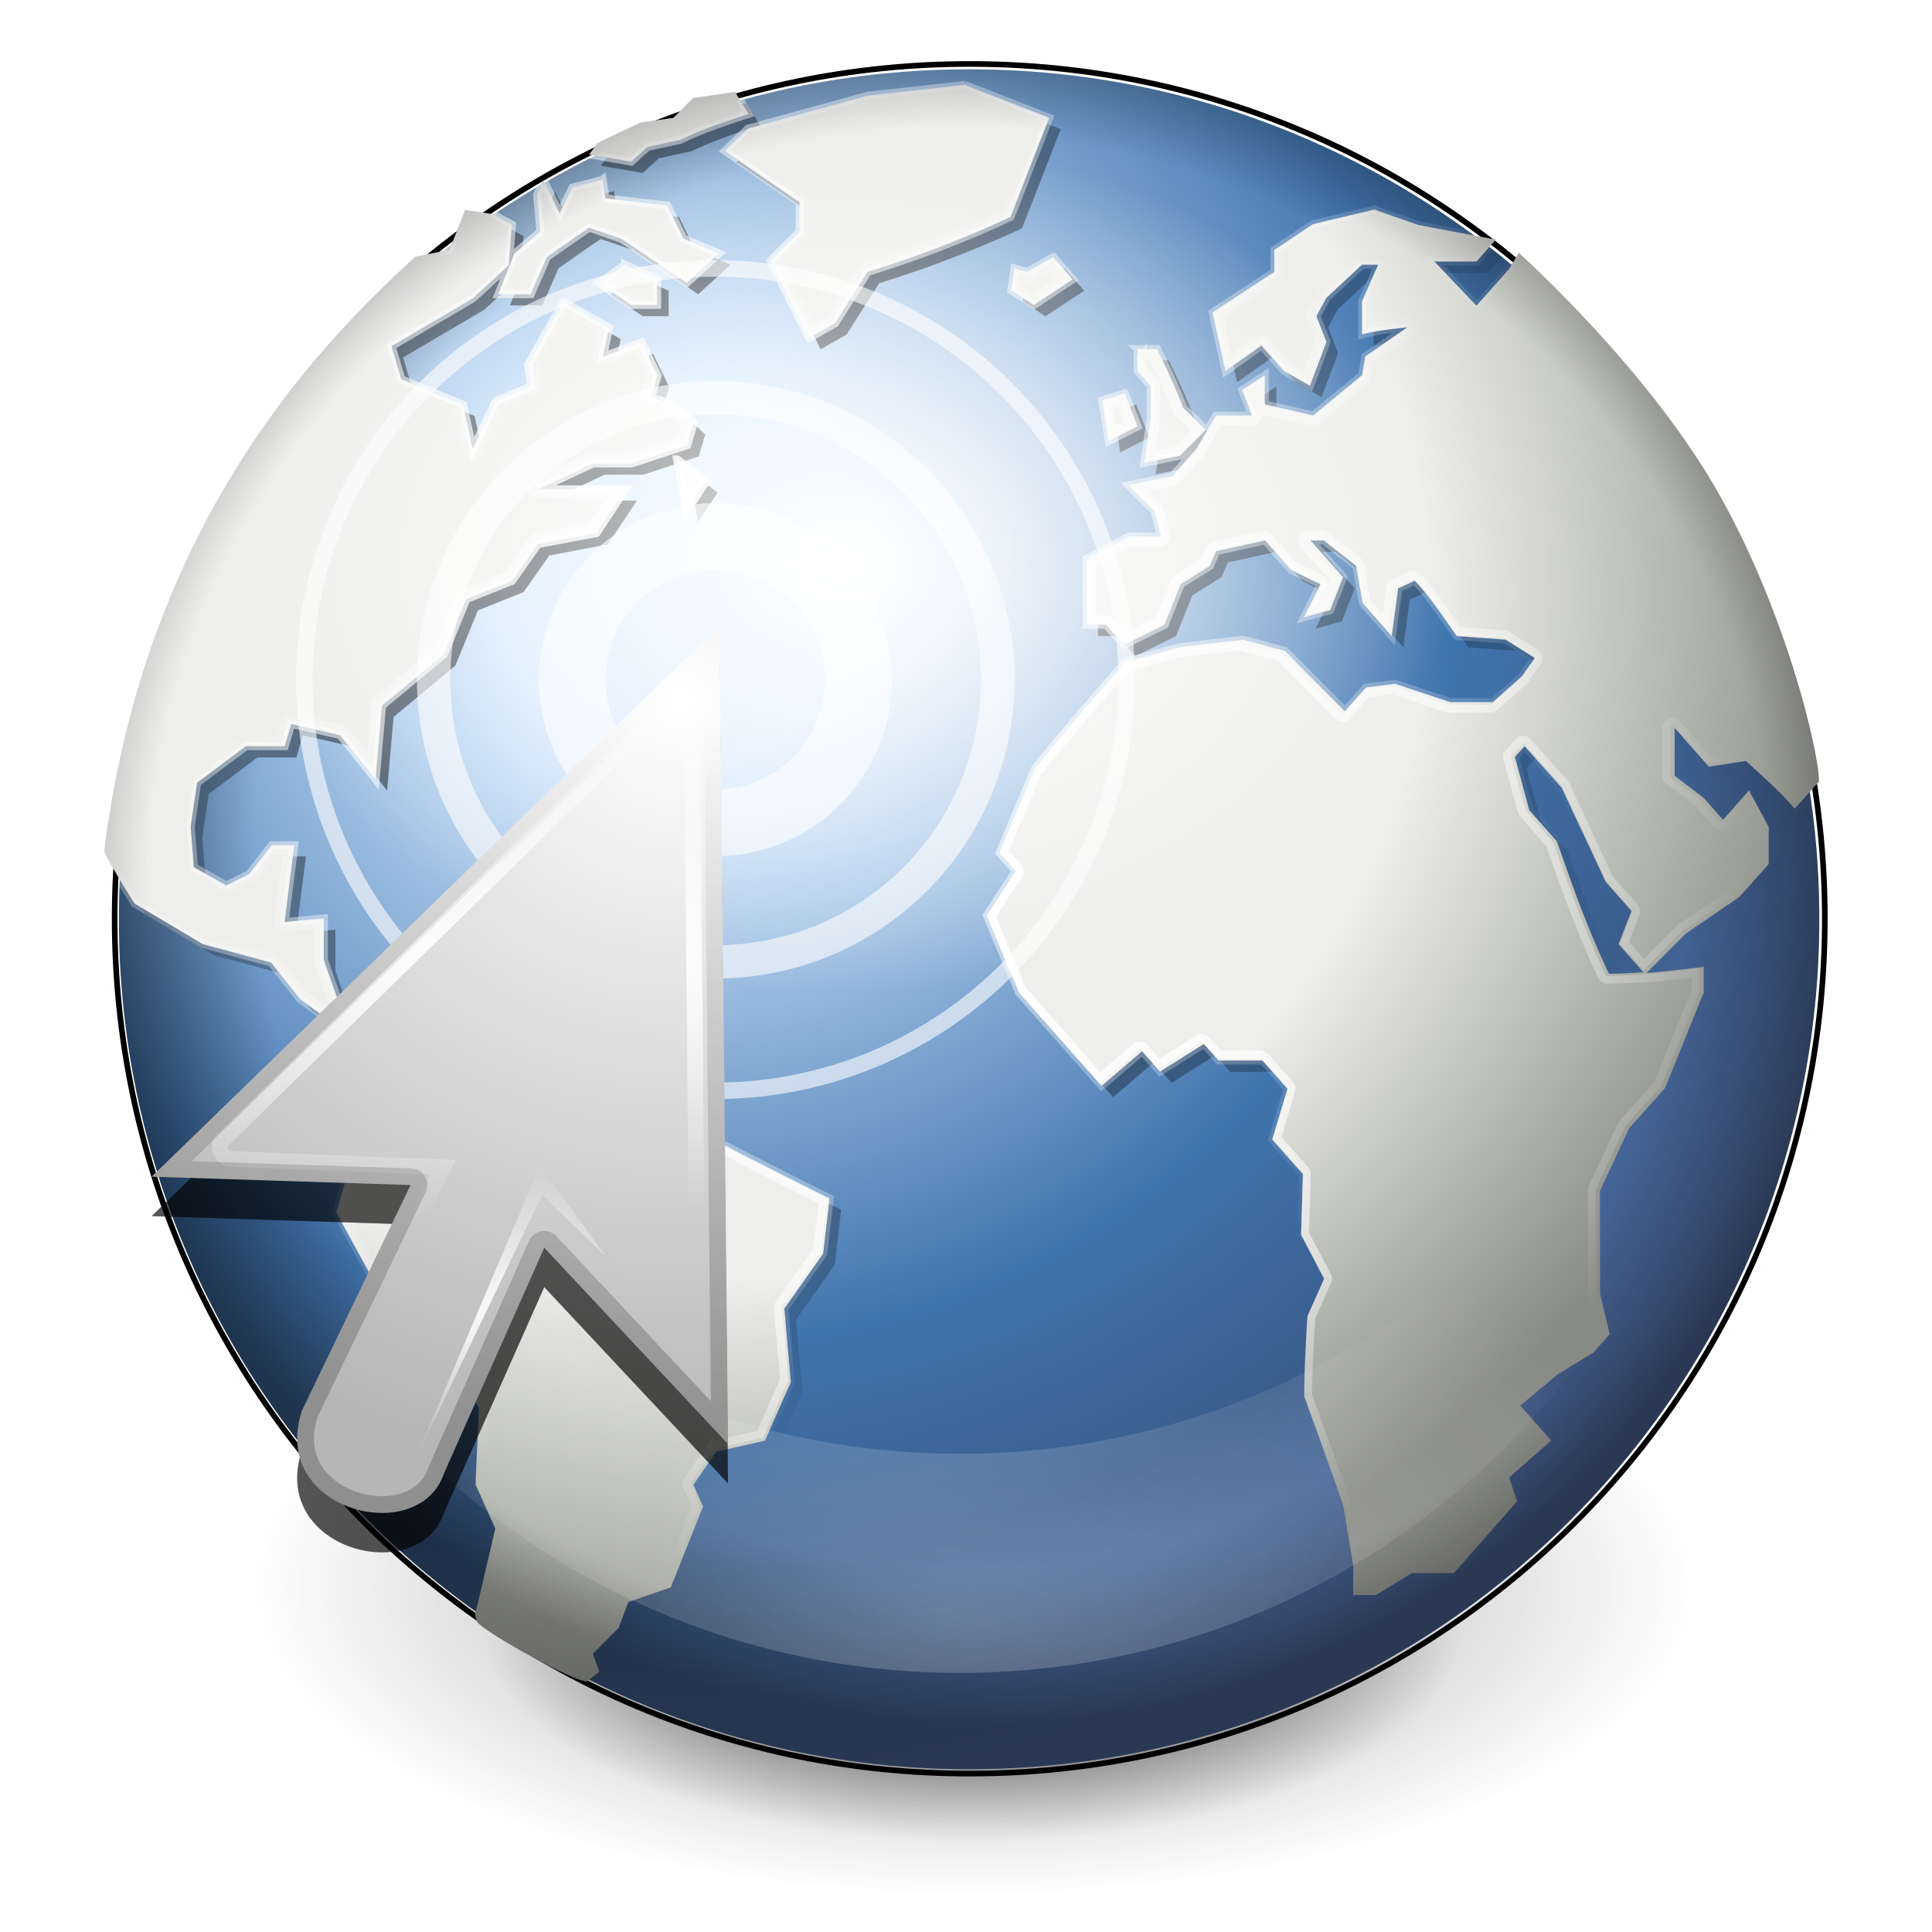
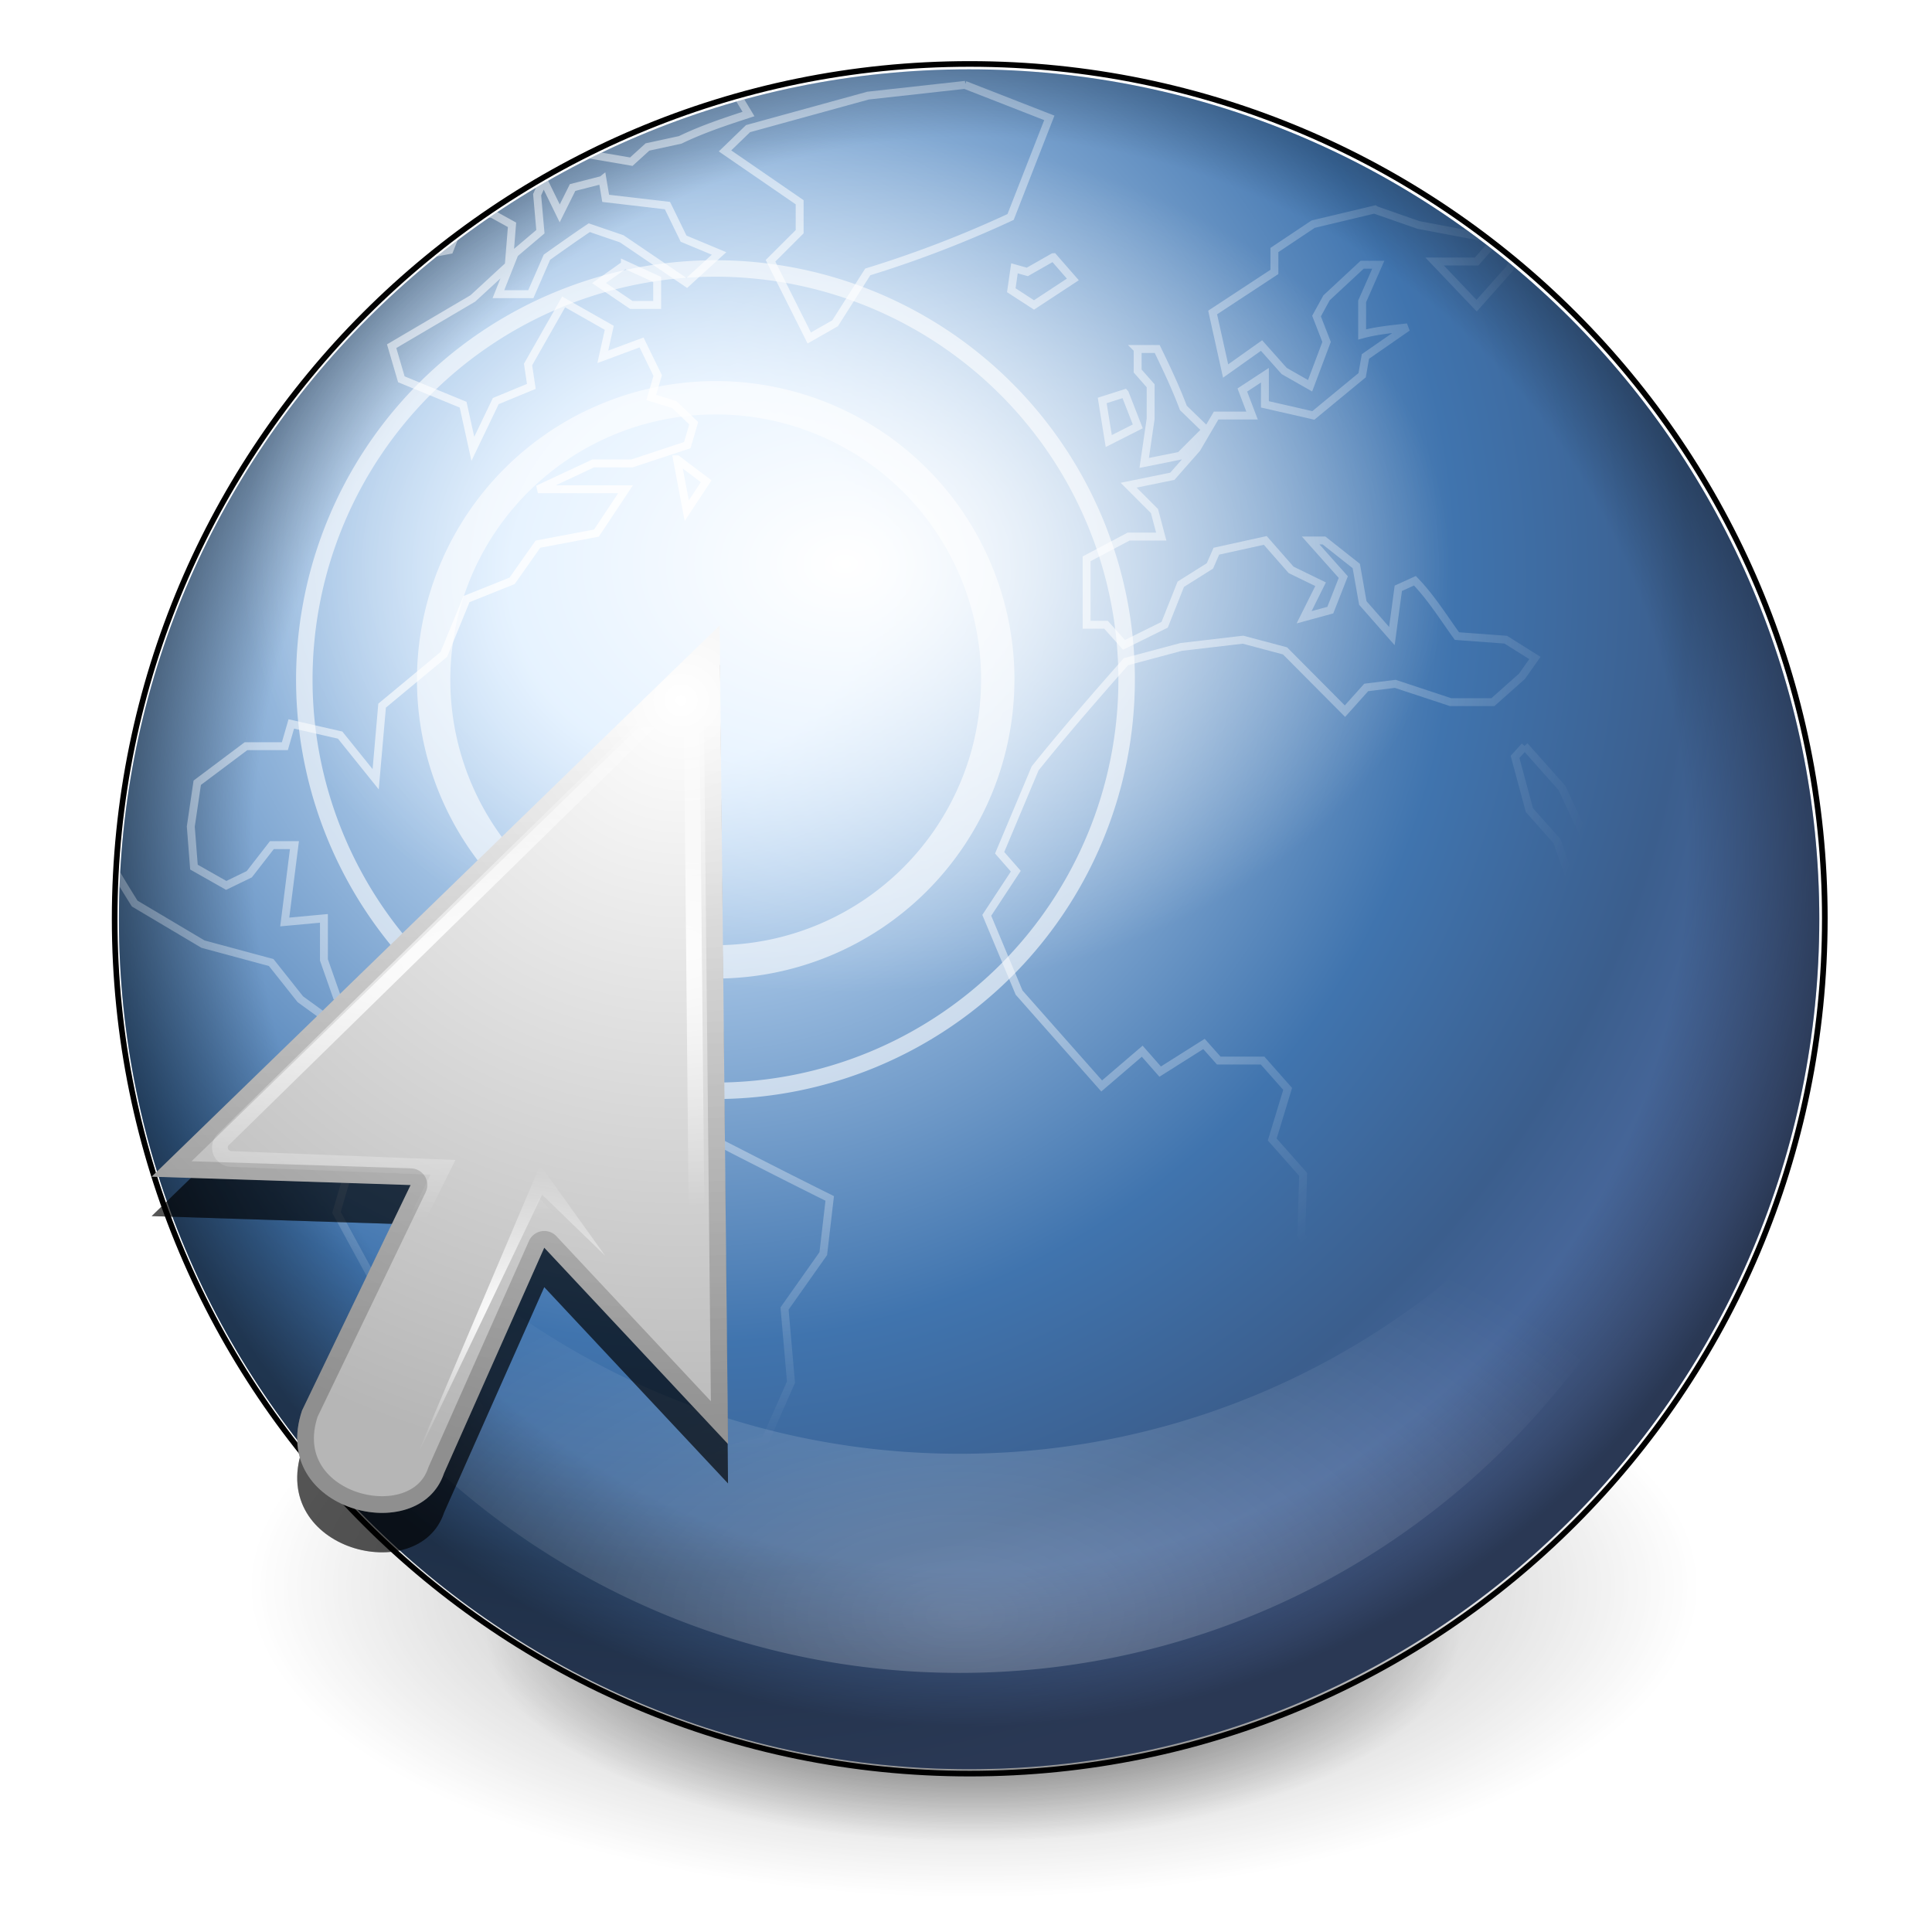
<svg xmlns="http://www.w3.org/2000/svg" xmlns:xlink="http://www.w3.org/1999/xlink" viewBox="19 37 245 245">
  <style>.e{stop-color:#fff}.a{stop-opacity:0}.b{stop-color:#eeeeec}.c{fill:none}.f{opacity:.6}.g{opacity:.65}.h{opacity:.49}</style>
  <linearGradient id="a">
    <stop class="e" offset="0" />
    <stop class="e a" offset="1" />
  </linearGradient>
  <linearGradient id="b">
    <stop offset="0" />
    <stop class="a" offset="1" />
  </linearGradient>
  <radialGradient id="c" cx="-393.93" cy="151.57" r="53.54" gradientTransform="matrix(1 0 0 .71 -11 41)" gradientUnits="userSpaceOnUse" xlink:href="#a" />
  <radialGradient id="d" cx="-394.63" cy="176.63" r="75.87" gradientTransform="matrix(1.042 0 0 .97 136.6 5.5)" gradientUnits="userSpaceOnUse">
    <stop class="a" offset="0" />
    <stop class="a" offset=".91" />
    <stop offset="1" />
  </radialGradient>
  <clipPath id="e">
    <path d="M-278.64 180.07c0 41.572-33.71 75.273-75.287 75.273-41.582 0-75.29-33.7-75.29-75.272 0-41.56 33.708-75.26 75.29-75.26 41.578 0 75.288 33.7 75.288 75.27z" />
  </clipPath>
  <radialGradient id="f" cx="-418.63" cy="149.46" r="75.87" gradientTransform="matrix(1.369 0 0 1.275 184.6 -39.2)" gradientUnits="userSpaceOnUse">
    <stop class="e" offset="0" />
    <stop class="b" offset=".15" />
    <stop class="b" offset=".63" />
    <stop offset=".82" stop-color="#babdb6" />
    <stop offset="1" stop-color="#888a85" />
  </radialGradient>
  <filter id="g">
    <feGaussianBlur stdDeviation="3.65" />
  </filter>
  <clipPath id="h">
-     <path d="M-243.938 104.813c-7.02 0-13.8.983-20.25 2.78l-.468-.78-3.688.562-1.75 1.75-2.906.406-2.563 1.19-1.25.63-.75 1 .563.1c-1.53.75-3.03 1.56-4.5 2.41l-.094-.19-.156.35c-1.45.85-2.895 1.72-4.28 2.66l-.158-.09-2.312-.34-1.25 3.16-.688.53c-.566.11-2.015.38-2.53.5-7.893 7.27-23.827 22.97-27.532 52.6.072.34.738 1.47 1.375 2.53a76.633 76.633 0 0 0-.094 3.53c0 25.28 12.48 47.63 31.6 61.28l-.03.13c-.03.02-.07.12.09.69.23.75 9.24 5.74 9.82 5.31l.13-.09a74.854 74.854 0 0 0 33.69 7.97c41.58 0 75.32-33.71 75.32-75.28 0-3.88-.31-7.69-.87-11.41l.75-.84c0-2.58-2.95-15.32-9.25-26.12-6.29-10.8-17.34-20.69-17.34-20.69l-.62 1.07c-.65-.54-1.32-1.08-2-1.6l.6-.65-1.9-.34c-12.49-9.21-27.94-14.66-44.65-14.66z" />
-   </clipPath>
+     </clipPath>
  <radialGradient id="i" cx="-393.84" cy="174.25" r="77.4" gradientUnits="userSpaceOnUse">
    <stop class="a" offset="0" />
    <stop class="a" offset=".82" />
    <stop offset="1" />
  </radialGradient>
  <radialGradient id="j" cx="18.25" cy="15.72" r="29.99" gradientTransform="matrix(3.588 0 0 3.587 -484 93.5)" gradientUnits="userSpaceOnUse">
    <stop offset="0" stop-color="#d3e9ff" />
    <stop offset=".15" stop-color="#d3e9ff" />
    <stop offset=".63" stop-color="#4074ae" />
    <stop offset=".82" stop-color="#3b5e8d" />
    <stop offset="1" stop-color="#526ea5" />
  </radialGradient>
  <filter id="k" width="1.1" height="1.27" x="-.1" y="-.1">
    <feGaussianBlur stdDeviation=".85" />
  </filter>
  <radialGradient id="l" cx="15.12" cy="63.97" r="12.29" gradientTransform="scale(1.644 .608)" gradientUnits="userSpaceOnUse" xlink:href="#b" />
  <radialGradient id="m" cx="15.12" cy="63.97" r="12.29" gradientTransform="scale(1.641 .607)" gradientUnits="userSpaceOnUse" xlink:href="#b" />
  <radialGradient id="n" cx="-259.13" cy="152.68" r="75.87" gradientTransform="matrix(1.033 0 0 .962 8.5 7.5)" gradientUnits="userSpaceOnUse" xlink:href="#b" />
  <radialGradient id="o" cx="-376.49" cy="150.06" r="75.48" gradientTransform="matrix(1.06 0 0 .999 22.5 1.7)" gradientUnits="userSpaceOnUse" xlink:href="#a" />
  <clipPath id="p">
    <path d="M-318.64 180.07c0 41.572-33.71 75.273-75.287 75.273-41.582 0-75.29-33.7-75.29-75.272 0-41.56 33.708-75.26 75.29-75.26 41.578 0 75.288 33.7 75.288 75.27z" />
  </clipPath>
  <filter id="q">
    <feGaussianBlur stdDeviation="1.51" />
  </filter>
  <radialGradient id="r" cx="148.06" cy="160.81" r="75.66" gradientTransform="matrix(1 0 0 .931 0 11)" gradientUnits="userSpaceOnUse">
    <stop class="e" offset="0" />
    <stop class="e" offset=".64" stop-opacity=".5" />
    <stop class="e a" offset=".92" />
    <stop class="e a" offset="1" />
  </radialGradient>
  <filter id="s" width="1.13" height="1.22" x="-.1" y="-.1" color-interpolation-filters="sRGB">
    <feGaussianBlur stdDeviation="3.76" />
  </filter>
  <radialGradient id="t" cx="186.5" cy="271.15" r="70.66" gradientTransform="matrix(1 0 0 .571 -61.6 47.7)" gradientUnits="userSpaceOnUse" xlink:href="#a" />
  <radialGradient id="u" cx="17.81" cy="24.15" r="9.13" gradientTransform="matrix(2.644 0 0 2.534 -29 -41.2)" gradientUnits="userSpaceOnUse">
    <stop class="e" offset="0" />
    <stop offset="1" stop-color="#b6b6b6" />
  </radialGradient>
  <clipPath id="v">
    <path d="M19.25 17.75l-17 16.5 7.75.25-3.25 6.75c-1 3 3.5 4.125 4.25 1.875l3-6.75 5.5 5.875z" />
  </clipPath>
  <linearGradient id="w" x1="13.58" x2="13.58" y1="40.47" y2="20.5" gradientUnits="userSpaceOnUse" xlink:href="#b" />
  <radialGradient id="x" cx="13.81" cy="29.28" r="7.07" gradientTransform="matrix(4.707 -.211 .049 1.093 -52.6 -1.4)" gradientUnits="userSpaceOnUse" xlink:href="#a" />
  <radialGradient id="y" cx="83.5" cy="203.88" r="12.25" gradientTransform="matrix(2.102 0 0 1.561 -92 -114.4)" gradientUnits="userSpaceOnUse" xlink:href="#a" />
  <filter id="z">
    <feGaussianBlur stdDeviation=".22" />
  </filter>
  <filter id="A" width="1.32" height="1.21" x="-.2" y="-.1">
    <feGaussianBlur stdDeviation="1.17" />
  </filter>
  <filter id="B" width="1.71" height="1.46" x="-.3" y="-.2">
    <feGaussianBlur stdDeviation="2.55" />
  </filter>
  <path fill="url(#m)" d="M45.053 38.91a20.203 7.475 0 1 1-40.406 0 20.203 7.475 0 1 1 40.406 0z" opacity=".87" transform="matrix(3.062 0 0 3.556 66.4 106)" />
  <path fill="url(#l)" d="M45.053 38.91a20.203 7.475 0 1 1-40.406 0 20.203 7.475 0 1 1 40.406 0z" filter="url(#k)" opacity=".63" transform="matrix(4.547 0 0 5.28 29.5 32.8)" />
  <path fill="url(#j)" d="M-318.64 180.07c0 41.572-33.71 75.273-75.287 75.273-41.582 0-75.29-33.7-75.29-75.272 0-41.56 33.708-75.26 75.29-75.26 41.578 0 75.288 33.7 75.288 75.27z" transform="translate(706 -104.3) scale(1.432)" />
  <path fill="url(#i)" d="M-318.64 180.07c0 41.572-33.71 75.273-75.287 75.273-41.582 0-75.29-33.7-75.29-75.272 0-41.56 33.708-75.26 75.29-75.26 41.578 0 75.288 33.7 75.288 75.27z" class="h" transform="translate(706 -104.3) scale(1.432)" />
  <path fill="url(#n)" d="M-243.243 107.186l-8.618.954-10.63 2.925-2.04 1.972 6.61 4.547v2.608l-2.58 2.575 3.43 6.837 2.29-1.304 2.89-4.547a98.973 98.973 0 0 0 12.65-4.865l3.43-8.777-7.48-2.92zm-20.416.636l-3.68.54-1.75 1.75-2.89.413-2.57 1.208-1.24.604-.76 1.018 3.72.636 1.43-1.3 2.9-.63c1.97-.95 3.96-1.61 6.05-2.29l-1.17-1.94zm-11.76 7.79l-2.61.668-1.14 2.29-1.43-2.926-.57 1.272.29 3.276-2.29 1.94-1.43 3.593h2.87l1.43-3.276c1.24-.88 2.49-1.77 3.75-2.61l2.87.98c1.92 1.3 3.84 2.61 5.76 3.91l2.86-2.61-3.14-1.31-1.43-2.93-5.47-.64-.28-1.66zm-12.08 2.608l-1.43 3.593s-2.4.452-3.02.605c-7.89 7.27-23.83 22.968-27.53 52.596.15.687 2.67 4.674 2.67 4.674l6.05 3.593 6.04 1.63 2.58 3.25 4.04 2.93 2.29-.32 1.72.77v.54l-2.29 6.17-1.71 2.61.58 1.31-1.43 4.87 5.15 9.45 5.18 4.55 2.29 3.25-.29 6.84 1.75 3.91-1.75 7.48c-.03.02-.07.14.1.7.22.75 9.22 5.74 9.8 5.31.57-.43 1.05-.82 1.05-.82l-.57-1.59 2.29-2.29.86-2.29 3.76-1.3 2.86-7.15-.85-1.94 2.01-2.92 4.32-.98 2.29-5.18-.57-6.52 3.43-4.86.57-4.89c-4.72-2.34-9.37-4.742-14.06-7.15l-2.33-4.56-4.29-.99-2.32-6.17-5.72.67-4.89-3.592-5.18 4.547v.73c-1.56-.45-3.47-.51-4.86-1.36l-1.14-3.244V181l-3.47.32c.29-2.278.57-4.53.86-6.806h-2l-2 2.577-2.04.99-2.86-1.62-.28-3.59.57-3.88 4.32-3.24h3.44l.57-1.97 4.327.99 3.145 3.91.57-6.52 5.47-4.54 2-4.89 4.04-1.62 2.29-3.25 5.18-.98 2.575-3.88h-7.76l4.9-2.29h3.43l4.9-1.62.57-1.94-1.72-1.65-2.04-.63.57-1.94-1.43-2.93-3.43 1.27.57-2.57-4.04-2.29-3.15 5.54.29 1.94-3.15 1.3-2.03 4.23-.86-3.91-5.47-2.25-.86-2.93 7.19-4.23 3.18-2.93.29-3.59-1.72-.95-2.32-.35zm80.52 0l-5.47 1.304-3.43 2.29v1.94l-5.47 3.592 1.15 5.184 3.18-2.258 2.01 2.258 2.29 1.304 1.46-3.88-.89-2.29.89-1.62 3.15-2.927h1.43l-1.43 3.244v2.93c1.32-.36 2.66-.47 4.01-.63l-3.72 2.58-.29 1.66-4.32 3.56-4.29-.98v-2.58l-2 1.31.86 2.26h-3.18l-1.72 2.93-2.16 2.45-3.87.79 2.29 2.29.6 2.26h-2.89l-3.72 1.97V155h1.72l1.59 1.78 3.6-1.78 1.43-3.59 2.58-1.623.57-1.303 4.33-.954 2.29 2.61 2.61 1.27-1.46 2.926 2.32-.632 1.15-2.926-2.89-3.243h1.18l2.86 2.26.58 3.276 2.573 2.93.57-4.23 1.47-.67c1.42 1.47 2.524 3.24 3.72 4.9l4.325.32 2.58 1.62-1.143 1.62-2.574 2.29h-3.75l-4.9-1.62-2.572.32-1.88 2.1-5.31-5.34-3.72-.99-5.47.64-4.9 1.31c-2.74 3.11-5.45 6.22-8.04 9.45l-3.14 7.47 1.43 1.63-2.57 3.91 2.86 6.84c2.445 2.77 4.875 5.51 7.315 8.27l3.59-3.08 1.59 1.81 3.88-2.45 1.31 1.47h3.88l2.22 2.51-1.364 4.48 2.735 3.09-.16 5.38 2.03 3.88-1.47 3.28c-.14 2.39-.28 4.76-.28 7.157 1.18 3.24 2.36 6.46 3.47 9.73l.86 5.21v2.61h2.01l3.18-1.94h3.72l5.594-6.36-.7-2.1 3.72-3.28-2.73-3.09 3.31-2.77 3.18-1.94 1.43-1.62-.86-3.59v-9.1l2.57-5.53 3.18-3.56 3.43-8.46v-2.29c-1.71.21-3.38.42-5.053.54l3.465-3.47 4.74-3.245 2.607-2.923v-3.28c-.576-1.084-1.17-2.16-1.75-3.243l-2.29 2.61-1.716-1.94-2.57-1.97v-4.23l3.02 3.433 3.28-.51c1.504 1.37 3 2.674 4.323 4.23l2.16-2.417c0-2.58-2.96-15.33-9.257-26.14-6.3-10.8-17.33-20.67-17.33-20.67l-.86 1.43-2.89 3.25-3.72-3.91h3.72l1.71-1.94-6.87-1.3-3.75-1.31zm-28.49 4.23l-2.29 1.303-1.14-.318-.28 1.94 2.01 1.304 3.44-2.26-1.72-1.97zm-37.93.667l-2.29 1.622 2.86 1.94h2.29v-2.26l-2.86-1.31zm45.41 7.473v1.94l1.15 1.304v2.925l-.57 3.91 3.18-.64 2.29-2.29-2-1.94c-.68-1.8-1.48-3.49-2.32-5.22H-228zm-1.14 3.91l-2 .637.58 3.594 2.57-1.3-1.14-2.92zm-39.65 5.852l.86 4.548 1.72-2.608-2.57-1.94zm75.05 25.376l3.31 3.72 3.88 8.3 2.29 2.608-1.14 2.925 2.2 2.49c-1.01.07-2.02.13-3.05.13-1.83-3.84-3.22-7.71-4.61-11.73l-2.45-2.76-1.27-4.71.86-.95z" clip-path="url(#h)" filter="url(#g)" transform="translate(491.2 -104.3) scale(1.432)" />
  <path stroke="#000" stroke-width=".99" d="M-318.64 180.07c0 41.572-33.71 75.273-75.287 75.273-41.582 0-75.29-33.7-75.29-75.272 0-41.56 33.708-75.26 75.29-75.26 41.578 0 75.288 33.7 75.288 75.27z" class="c" clip-path="url(#p)" filter="url(#q)" transform="translate(711.2 -106.7) scale(1.445)" />
-   <path fill="url(#f)" d="M-364.243 106.186l-8.618.954-10.63 2.925-2.04 1.972 6.61 4.547v2.608l-2.58 2.575 3.43 6.837 2.29-1.304 2.89-4.547a98.973 98.973 0 0 0 12.65-4.865l3.43-8.777-7.48-2.92zm-20.416.636l-3.68.54-1.75 1.75-2.89.413-2.57 1.208-1.24.604-.76 1.018 3.72.636 1.43-1.3 2.9-.63c1.97-.95 3.96-1.61 6.05-2.29l-1.17-1.94zm-11.76 7.79l-2.61.668-1.14 2.29-1.43-2.926-.57 1.272.29 3.276-2.29 1.94-1.43 3.593h2.87l1.43-3.276c1.24-.88 2.49-1.77 3.75-2.61l2.87.98c1.92 1.3 3.84 2.61 5.76 3.91l2.86-2.61-3.14-1.31-1.43-2.93-5.47-.64-.28-1.66zm-12.08 2.608l-1.43 3.593s-2.4.452-3.02.605c-7.89 7.27-23.83 22.968-27.53 52.596.15.687 2.67 4.674 2.67 4.674l6.05 3.593 6.04 1.63 2.58 3.25 4.04 2.93 2.29-.32 1.72.77v.54l-2.29 6.17-1.71 2.61.58 1.31-1.43 4.87 5.15 9.45 5.18 4.55 2.29 3.25-.29 6.84 1.75 3.91-1.75 7.48c-.03.02-.07.14.1.7.22.75 9.22 5.74 9.8 5.31.57-.43 1.05-.82 1.05-.82l-.57-1.59 2.29-2.29.86-2.29 3.76-1.3 2.86-7.15-.85-1.94 2.01-2.92 4.32-.98 2.29-5.18-.57-6.52 3.43-4.86.57-4.89c-4.72-2.34-9.37-4.742-14.06-7.15l-2.33-4.56-4.29-.99-2.32-6.17-5.72.67-4.89-3.592-5.18 4.547v.73c-1.56-.45-3.47-.51-4.86-1.36l-1.14-3.244V180l-3.47.32c.29-2.278.57-4.53.86-6.806h-2l-2 2.577-2.04.99-2.86-1.62-.28-3.59.57-3.88 4.32-3.24h3.44l.57-1.97 4.327.99 3.145 3.91.57-6.52 5.47-4.54 2-4.89 4.04-1.62 2.29-3.25 5.18-.98 2.575-3.88h-7.76l4.9-2.29h3.43l4.9-1.62.57-1.94-1.72-1.65-2.04-.63.57-1.94-1.43-2.93-3.43 1.27.57-2.57-4.04-2.29-3.15 5.54.29 1.94-3.15 1.3-2.03 4.23-.86-3.91-5.47-2.25-.86-2.93 7.19-4.23 3.18-2.93.29-3.59-1.72-.95-2.32-.35zm80.52 0l-5.47 1.304-3.43 2.29v1.94l-5.47 3.592 1.15 5.184 3.18-2.258 2.01 2.258 2.29 1.304 1.46-3.88-.89-2.29.89-1.62 3.15-2.927h1.43l-1.43 3.244v2.93c1.32-.36 2.66-.47 4.01-.63l-3.72 2.58-.29 1.66-4.32 3.56-4.29-.98v-2.58l-2 1.31.86 2.26h-3.18l-1.72 2.93-2.16 2.45-3.87.79 2.29 2.29.6 2.26h-2.89l-3.72 1.97V154h1.72l1.59 1.78 3.6-1.78 1.43-3.59 2.58-1.623.57-1.303 4.33-.954 2.29 2.61 2.61 1.27-1.46 2.926 2.32-.632 1.15-2.926-2.89-3.243h1.18l2.86 2.26.58 3.276 2.573 2.93.57-4.23 1.47-.67c1.42 1.47 2.524 3.24 3.72 4.9l4.325.32 2.58 1.62-1.143 1.62-2.574 2.29h-3.75l-4.9-1.62-2.572.32-1.88 2.1-5.31-5.34-3.72-.99-5.47.64-4.9 1.31c-2.74 3.11-5.45 6.22-8.04 9.45l-3.14 7.47 1.43 1.63-2.57 3.91 2.86 6.84c2.445 2.77 4.875 5.51 7.315 8.27l3.59-3.08 1.59 1.81 3.88-2.45 1.31 1.47h3.88l2.22 2.51-1.364 4.48 2.735 3.09-.16 5.38 2.03 3.88-1.47 3.28c-.14 2.39-.28 4.76-.28 7.157 1.18 3.24 2.36 6.46 3.47 9.73l.86 5.21v2.61h2.01l3.18-1.94h3.72l5.594-6.36-.7-2.1 3.72-3.28-2.73-3.09 3.31-2.77 3.18-1.94 1.43-1.62-.86-3.59v-9.1l2.57-5.53 3.18-3.56 3.43-8.46v-2.29c-1.71.21-3.38.42-5.053.54l3.465-3.47 4.74-3.245 2.607-2.923v-3.28c-.576-1.084-1.17-2.16-1.75-3.243l-2.29 2.61-1.716-1.94-2.57-1.97v-4.23l3.02 3.433 3.28-.51c1.504 1.37 3 2.674 4.323 4.23l2.16-2.417c0-2.58-2.96-15.33-9.257-26.14-6.3-10.8-17.33-20.67-17.33-20.67l-.86 1.43-2.89 3.25-3.72-3.91h3.72l1.71-1.94-6.87-1.3-3.75-1.31zm-28.49 4.23l-2.29 1.303-1.14-.318-.28 1.94 2.01 1.304 3.44-2.26-1.72-1.97zm-37.93.667l-2.29 1.622 2.86 1.94h2.29v-2.26l-2.86-1.31zm45.41 7.473v1.94l1.15 1.304v2.925l-.57 3.91 3.18-.64 2.29-2.29-2-1.94c-.68-1.8-1.48-3.49-2.32-5.22H-349zm-1.14 3.91l-2 .637.58 3.594 2.57-1.3-1.14-2.92zm-39.65 5.852l.86 4.548 1.72-2.608-2.57-1.94zm75.05 25.376l3.31 3.72 3.88 8.3 2.29 2.608-1.14 2.925 2.2 2.49c-1.01.07-2.02.13-3.05.13-1.83-3.84-3.22-7.71-4.61-11.73l-2.45-2.76-1.27-4.71.86-.95z" transform="translate(663 -104.3) scale(1.432)" />
  <path stroke="url(#o)" stroke-width=".7" d="M-354.243 106.186l-8.618.954-10.63 2.925-2.04 1.972 6.61 4.547v2.608l-2.58 2.575 3.43 6.837 2.29-1.304 2.89-4.547a98.973 98.973 0 0 0 12.65-4.865l3.43-8.777-7.48-2.92zm-20.416.636l-3.68.54-1.75 1.75-2.89.413-2.57 1.208-1.24.604-.76 1.018 3.72.636 1.43-1.3 2.9-.63c1.97-.95 3.96-1.61 6.05-2.29l-1.17-1.94zm-11.76 7.79l-2.61.668-1.14 2.29-1.43-2.926-.57 1.272.29 3.276-2.29 1.94-1.43 3.593h2.87l1.43-3.276c1.24-.88 2.49-1.77 3.75-2.61l2.87.98c1.92 1.3 3.84 2.61 5.76 3.91l2.86-2.61-3.14-1.31-1.43-2.93-5.47-.64-.28-1.66zm-12.08 2.608l-1.43 3.593s-2.4.452-3.02.605c-7.89 7.27-23.83 22.968-27.53 52.596.15.687 2.67 4.674 2.67 4.674l6.05 3.593 6.04 1.63 2.58 3.25 4.04 2.93 2.29-.32 1.72.77v.54l-2.29 6.17-1.71 2.61.58 1.31-1.43 4.87 5.15 9.45 5.18 4.55 2.29 3.25-.29 6.84 1.75 3.91-1.75 7.48c-.03.02-.07.14.1.7.22.75 9.22 5.74 9.8 5.31.57-.43 1.05-.82 1.05-.82l-.57-1.59 2.29-2.29.86-2.29 3.76-1.3 2.86-7.15-.85-1.94 2.01-2.92 4.32-.98 2.29-5.18-.57-6.52 3.43-4.86.57-4.89c-4.72-2.34-9.37-4.742-14.06-7.15l-2.33-4.56-4.29-.99-2.32-6.17-5.72.67-4.89-3.592-5.18 4.547v.73c-1.56-.45-3.47-.51-4.86-1.36l-1.14-3.244V180l-3.47.32c.29-2.278.57-4.53.86-6.806h-2l-2 2.577-2.04.99-2.86-1.62-.28-3.59.57-3.88 4.32-3.24h3.44l.57-1.97 4.327.99 3.145 3.91.57-6.52 5.47-4.54 2-4.89 4.04-1.62 2.29-3.25 5.18-.98 2.575-3.88h-7.76l4.9-2.29h3.43l4.9-1.62.57-1.94-1.72-1.65-2.04-.63.57-1.94-1.43-2.93-3.43 1.27.57-2.57-4.04-2.29-3.15 5.54.29 1.94-3.15 1.3-2.03 4.23-.86-3.91-5.47-2.25-.86-2.93 7.19-4.23 3.18-2.93.29-3.59-1.72-.95-2.32-.35zm80.52 0l-5.47 1.304-3.43 2.29v1.94l-5.47 3.592 1.15 5.184 3.18-2.258 2.01 2.258 2.29 1.304 1.46-3.88-.89-2.29.89-1.62 3.15-2.927h1.43l-1.43 3.244v2.93c1.32-.36 2.66-.47 4.01-.63l-3.72 2.58-.29 1.66-4.32 3.56-4.29-.98v-2.58l-2 1.31.86 2.26h-3.18l-1.72 2.93-2.16 2.45-3.87.79 2.29 2.29.6 2.26h-2.89l-3.72 1.97V154h1.72l1.59 1.78 3.6-1.78 1.43-3.59 2.58-1.623.57-1.303 4.33-.954 2.29 2.61 2.61 1.27-1.46 2.926 2.32-.632 1.15-2.926-2.89-3.243h1.18l2.86 2.26.58 3.276 2.573 2.93.57-4.23 1.47-.67c1.42 1.47 2.524 3.24 3.72 4.9l4.325.32 2.58 1.62-1.143 1.62-2.574 2.29h-3.75l-4.9-1.62-2.572.32-1.88 2.1-5.31-5.34-3.72-.99-5.47.64-4.9 1.31c-2.74 3.11-5.45 6.22-8.04 9.45l-3.14 7.47 1.43 1.63-2.57 3.91 2.86 6.84c2.445 2.77 4.875 5.51 7.315 8.27l3.59-3.08 1.59 1.81 3.88-2.45 1.31 1.47h3.88l2.22 2.51-1.364 4.48 2.735 3.09-.16 5.38 2.03 3.88-1.47 3.28c-.14 2.39-.28 4.76-.28 7.157 1.18 3.24 2.36 6.46 3.47 9.73l.86 5.21v2.61h2.01l3.18-1.94h3.72l5.594-6.36-.7-2.1 3.72-3.28-2.73-3.09 3.31-2.77 3.18-1.94 1.43-1.62-.86-3.59v-9.1l2.57-5.53 3.18-3.56 3.43-8.46v-2.29c-1.71.21-3.38.42-5.053.54l3.465-3.47 4.74-3.245 2.607-2.923v-3.28c-.576-1.084-1.17-2.16-1.75-3.243l-2.29 2.61-1.716-1.94-2.57-1.97v-4.23l3.02 3.433 3.28-.51c1.504 1.37 3 2.674 4.323 4.23l2.16-2.417c0-2.58-2.96-15.33-9.257-26.14-6.3-10.8-17.33-20.67-17.33-20.67l-.86 1.43-2.89 3.25-3.72-3.91h3.72l1.71-1.94-6.87-1.3-3.75-1.31zm-28.49 4.23l-2.29 1.303-1.14-.318-.28 1.94 2.01 1.304 3.44-2.26-1.72-1.97zm-37.93.667l-2.29 1.622 2.86 1.94h2.29v-2.26l-2.86-1.31zm45.41 7.473v1.94l1.15 1.304v2.925l-.57 3.91 3.18-.64 2.29-2.29-2-1.94c-.68-1.8-1.48-3.49-2.32-5.22H-339zm-1.14 3.91l-2 .637.58 3.594 2.57-1.3-1.14-2.92zm-39.65 5.852l.86 4.548 1.72-2.608-2.57-1.94zm75.05 25.376l3.31 3.72 3.88 8.3 2.29 2.608-1.14 2.925 2.2 2.49c-1.01.07-2.02.13-3.05.13-1.83-3.84-3.22-7.71-4.61-11.73l-2.45-2.76-1.27-4.71.86-.95z" class="c" clip-path="url(#e)" transform="translate(648.7 -104.3) scale(1.432)" />
-   <path fill="url(#d)" d="M-274.243 106.186l-8.618.954-10.63 2.925-2.04 1.972 6.61 4.547v2.608l-2.58 2.575 3.43 6.837 2.29-1.304 2.89-4.547a98.973 98.973 0 0 0 12.65-4.865l3.43-8.777-7.48-2.92zm-20.416.636l-3.68.54-1.75 1.75-2.89.413-2.57 1.208-1.24.604-.76 1.018 3.72.636 1.43-1.3 2.9-.63c1.97-.95 3.96-1.61 6.05-2.29l-1.17-1.94zm-11.76 7.79l-2.61.668-1.14 2.29-1.43-2.926-.57 1.272.29 3.276-2.29 1.94-1.43 3.593h2.87l1.43-3.276c1.24-.88 2.49-1.77 3.75-2.61l2.87.98c1.92 1.3 3.84 2.61 5.76 3.91l2.86-2.61-3.14-1.31-1.43-2.93-5.47-.64-.28-1.66zm-12.08 2.608l-1.43 3.593s-2.4.452-3.02.605c-7.89 7.27-23.83 22.968-27.53 52.596.15.687 2.67 4.674 2.67 4.674l6.05 3.593 6.04 1.63 2.58 3.25 4.04 2.93 2.29-.32 1.72.77v.54l-2.29 6.17-1.71 2.61.58 1.31-1.43 4.87 5.15 9.45 5.18 4.55 2.29 3.25-.29 6.84 1.75 3.91-1.75 7.48c-.03.02-.07.14.1.7.22.75 9.22 5.74 9.8 5.31.57-.43 1.05-.82 1.05-.82l-.57-1.59 2.29-2.29.86-2.29 3.76-1.3 2.86-7.15-.85-1.94 2.01-2.92 4.32-.98 2.29-5.18-.57-6.52 3.43-4.86.57-4.89c-4.72-2.34-9.37-4.742-14.06-7.15l-2.33-4.56-4.29-.99-2.32-6.17-5.72.67-4.89-3.592-5.18 4.547v.73c-1.56-.45-3.47-.51-4.86-1.36l-1.14-3.244V180l-3.47.32c.29-2.278.57-4.53.86-6.806h-2l-2 2.577-2.04.99-2.86-1.62-.28-3.59.57-3.88 4.32-3.24h3.44l.57-1.97 4.327.99 3.145 3.91.57-6.52 5.47-4.54 2-4.89 4.04-1.62 2.29-3.25 5.18-.98 2.575-3.88h-7.76l4.9-2.29h3.43l4.9-1.62.57-1.94-1.72-1.65-2.04-.63.57-1.94-1.43-2.93-3.43 1.27.57-2.57-4.04-2.29-3.15 5.54.29 1.94-3.15 1.3-2.03 4.23-.86-3.91-5.47-2.25-.86-2.93 7.19-4.23 3.18-2.93.29-3.59-1.72-.95-2.32-.35zm80.52 0l-5.47 1.304-3.43 2.29v1.94l-5.47 3.592 1.15 5.184 3.18-2.258 2.01 2.258 2.29 1.304 1.46-3.88-.89-2.29.89-1.62 3.15-2.927h1.43l-1.43 3.244v2.93c1.32-.36 2.66-.47 4.01-.63l-3.72 2.58-.29 1.66-4.32 3.56-4.29-.98v-2.58l-2 1.31.86 2.26h-3.18l-1.72 2.93-2.16 2.45-3.87.79 2.29 2.29.6 2.26h-2.89l-3.72 1.97V154h1.72l1.59 1.78 3.6-1.78 1.43-3.59 2.58-1.623.57-1.303 4.33-.954 2.29 2.61 2.61 1.27-1.46 2.926 2.32-.632 1.15-2.926-2.89-3.243h1.18l2.86 2.26.58 3.276 2.573 2.93.57-4.23 1.47-.67c1.42 1.47 2.524 3.24 3.72 4.9l4.325.32 2.58 1.62-1.143 1.62-2.574 2.29h-3.75l-4.9-1.62-2.572.32-1.88 2.1-5.31-5.34-3.72-.99-5.47.64-4.9 1.31c-2.74 3.11-5.45 6.22-8.04 9.45l-3.14 7.47 1.43 1.63-2.57 3.91 2.86 6.84c2.445 2.77 4.875 5.51 7.315 8.27l3.59-3.08 1.59 1.81 3.88-2.45 1.31 1.47h3.88l2.22 2.51-1.364 4.48 2.735 3.09-.16 5.38 2.03 3.88-1.47 3.28c-.14 2.39-.28 4.76-.28 7.157 1.18 3.24 2.36 6.46 3.47 9.73l.86 5.21v2.61h2.01l3.18-1.94h3.72l5.594-6.36-.7-2.1 3.72-3.28-2.73-3.09 3.31-2.77 3.18-1.94 1.43-1.62-.86-3.59v-9.1l2.57-5.53 3.18-3.56 3.43-8.46v-2.29c-1.71.21-3.38.42-5.053.54l3.465-3.47 4.74-3.245 2.607-2.923v-3.28c-.576-1.084-1.17-2.16-1.75-3.243l-2.29 2.61-1.716-1.94-2.57-1.97v-4.23l3.02 3.433 3.28-.51c1.504 1.37 3 2.674 4.323 4.23l2.16-2.417c0-2.58-2.96-15.33-9.257-26.14-6.3-10.8-17.33-20.67-17.33-20.67l-.86 1.43-2.89 3.25-3.72-3.91h3.72l1.71-1.94-6.87-1.3-3.75-1.31zm-28.49 4.23l-2.29 1.303-1.14-.318-.28 1.94 2.01 1.304 3.44-2.26-1.72-1.97zm-37.93.667l-2.29 1.622 2.86 1.94h2.29v-2.26l-2.86-1.31zm45.41 7.473v1.94l1.15 1.304v2.925l-.57 3.91 3.18-.64 2.29-2.29-2-1.94c-.68-1.8-1.48-3.49-2.32-5.22H-259zm-1.14 3.91l-2 .637.58 3.594 2.57-1.3-1.14-2.92zm-39.65 5.852l.86 4.548 1.72-2.608-2.57-1.94zm75.05 25.376l3.31 3.72 3.88 8.3 2.29 2.608-1.14 2.925 2.2 2.49c-1.01.07-2.02.13-3.05.13-1.83-3.84-3.22-7.71-4.61-11.73l-2.45-2.76-1.27-4.71.86-.95z" opacity=".24" transform="translate(534.1 -104.3) scale(1.432)" />
  <path fill="url(#c)" d="M-351.39 148.572c0 21-23.97 38.023-53.538 38.023-29.57 0-53.54-17.023-53.54-38.023 0-20.998 23.97-38.02 53.54-38.02 29.567 0 53.54 17.022 53.54 38.02z" transform="translate(706 -104.3) scale(1.432)" />
-   <path stroke="url(#r)" stroke-width=".7" d="M148.406 90.72l-8.406.936-10.53 2.906-1.44 1.407 6.064 4.18a.543.543 0 0 1 .22.44v2.59a.543.543 0 0 1-.158.37l-2.28 2.31 3.03 5.97 1.656-.94 2.813-4.44a.543.543 0 0 1 .313-.25 99.365 99.365 0 0 0 12.406-4.75l3.156-8.03-6.844-2.72zm-20.656.686l-3.156.47-1.625 1.624a.543.543 0 0 1-.32.156l-2.72.375h-.03l-2.53 1.16-.03.03-1.03.53-.19.22 2.53.44 1.25-1.12a.543.543 0 0 1 .25-.12l2.78-.59c.04-.02.08-.01.12-.03 1.75-.84 3.52-1.49 5.34-2.09l-.66-1.03zm-11.906 7.875l-1.78.47-1.033 2.07a.543.543 0 0 1-1 0l-.9-1.87-.06.1.28 3.13a.543.543 0 0 1-.19.44l-2.22 1.85-1.06 2.75h1.69l1.32-2.97a.543.543 0 0 1 .19-.21c1.24-.87 2.48-1.74 3.75-2.59a.543.543 0 0 1 .5-.06l2.88.97a.543.543 0 0 1 .13.06c1.8 1.22 3.59 2.47 5.38 3.69l1.91-1.78-2.34-.97a.543.543 0 0 1-.28-.25l-1.31-2.65-5.16-.59a.543.543 0 0 1-.47-.43l-.18-1.09zm68.875 2.5l-5.29 1.25-3.1 2.07v1.66a.543.543 0 0 1-.22.47l-5.16 3.41.87 4 2.5-1.78a.543.543 0 0 1 .72.06l1.96 2.22.03.03 1.59.91 1.18-3.09-.81-2.12a.543.543 0 0 1 .03-.43l.87-1.62a.543.543 0 0 1 .09-.15l3.16-2.91a.543.543 0 0 1 .37-.12H185a.543.543 0 0 1 .5.75l-1.406 3.19v2.13c1.145-.24 2.296-.39 3.406-.53a.543.543 0 0 1 .375.97l-3.53 2.44-.25 1.44a.543.543 0 0 1-.19.31l-4.31 3.56a.543.543 0 0 1-.47.13l-4.313-.97a.543.543 0 0 1-.406-.53v-1.56l-.812.53.72 1.81a.543.543 0 0 1-.5.72h-2.876l-1.563 2.68a.543.543 0 0 1-.063.09l-2.156 2.44a.543.543 0 0 1-.28.16l-2.907.63 1.56 1.56a.543.543 0 0 1 .15.25l.59 2.25a.543.543 0 0 1-.53.66H163l-3.344 1.75v5h1.188a.543.543 0 0 1 .406.16l1.313 1.47 3.062-1.53 1.344-3.34a.543.543 0 0 1 .21-.28l2.4-1.53.53-1.13a.543.543 0 0 1 .37-.31l4.31-.97a.543.543 0 0 1 .53.19l2.18 2.5 2.53 1.22a.543.543 0 0 1 .28.75l-.91 1.85.87-.25.9-2.34-2.69-3a.543.543 0 0 1 .4-.91h1.19a.543.543 0 0 1 .34.095l2.87 2.25a.543.543 0 0 1 .18.34l.53 3.15 1.69 1.94.43-3.06a.543.543 0 0 1 .31-.44l1.47-.69a.543.543 0 0 1 .62.126c1.42 1.48 2.49 3.2 3.62 4.79l4.03.28a.543.543 0 0 1 .25.065l2.56 1.63a.543.543 0 0 1 .16.78l-1.12 1.63a.543.543 0 0 1-.1.09l-2.59 2.28a.543.543 0 0 1-.35.13h-3.75a.543.543 0 0 1-.155-.03l-4.75-1.6-2.28.28-1.75 2a.543.543 0 0 1-.785 0l-5.187-5.22-3.565-.93-5.25.59h-.06l-4.65 1.25c-2.7 3.06-5.32 6.11-7.87 9.28l-.03.03-2.97 7.03 1.22 1.34a.543.543 0 0 1 .06.655l-2.4 3.72 2.69 6.44c2.31 2.61 4.6 5.23 6.91 7.84l3.185-2.75a.543.543 0 0 1 .75.063l1.28 1.47 3.5-2.22a.543.543 0 0 1 .69.09l1.19 1.304h3.592a.543.543 0 0 1 .41.15l2.22 2.5a.543.543 0 0 1 .12.53l-1.25 4.22 2.5 2.816a.543.543 0 0 1 .13.4l-.16 5.22 1.97 3.75a.543.543 0 0 1 .03.463l-1.44 3.22c-.14 2.32-.28 4.61-.28 6.91 1.16 3.21 2.33 6.38 3.44 9.63a.543.543 0 0 1 .03.096l.84 5.22a.543.543 0 0 1 0 .1v2.09h1.31l3.06-1.87a.543.543 0 0 1 .28-.067h3.47l5.22-5.94-.6-1.842a.543.543 0 0 1 .16-.56l3.31-2.94-2.347-2.62a.543.543 0 0 1 .07-.79l3.28-2.78a.543.543 0 0 1 .07-.06l3.06-1.847.03-.03 1.22-1.38-.78-3.316a.543.543 0 0 1 0-.13v-9.1a.543.543 0 0 1 .03-.22l2.568-5.53a.543.543 0 0 1 .09-.16l3.128-3.5 3.38-8.32v-1.53c-1.51.185-3 .36-4.5.47a.543.543 0 0 1-.09 0 .543.543 0 0 1-.125 0c-1.01.07-2.037.12-3.094.12a.543.543 0 0 1-.5-.31c-1.83-3.85-3.21-7.665-4.59-11.66l-2.38-2.72a.543.543 0 0 1-.12-.19l-1.28-4.69a.543.543 0 0 1 .12-.53l.88-.97a.543.543 0 0 1 .81 0l3.31 3.72a.543.543 0 0 1 .09.16l3.84 8.28.03.03 2.19 2.47a.543.543 0 0 1 .095.53l-1 2.626 1.72 1.902 3.15-3.16a.543.543 0 0 1 .067-.06l4.62-3.15 2.5-2.81V156c-.43-.81-.88-1.626-1.32-2.44l-1.78 2.03a.543.543 0 0 1-.82.03l-1.653-1.875-.06-.06-2.53-1.906a.543.543 0 0 1-.19-.44v-4.25a.543.543 0 0 1 .93-.34l2.81 3.21 3-.47a.543.543 0 0 1 .47.12c1.34 1.22 2.67 2.43 3.91 3.81l1.625-1.78c-.02-.59-.18-1.73-.53-3.35-.38-1.71-.93-3.87-1.69-6.28-1.52-4.83-3.82-10.68-6.94-16.03-5.81-9.96-15.39-18.88-16.72-20.1l-.53.85a.543.543 0 0 1-.07.09l-2.88 3.25a.543.543 0 0 1-.81 0l-3.75-3.9a.543.543 0 0 1 .41-.91h3.5l.94-1.06-5.94-1.13a.543.543 0 0 1-.1-.04l-3.56-1.25zm-80.19.04l-1.28 3.18a.543.543 0 0 1-.41.35s-2.13.41-2.82.56c-7.89 7.28-23.58 22.77-27.28 52.03.02.04.04.1.1.22.07.16.18.37.31.6a62.345 62.345 0 0 0 2.12 3.54l5.78 3.47h.03l6.03 1.63a.543.543 0 0 1 .28.19l2.56 3.25 3.75 2.69 2.06-.28a.543.543 0 0 1 .28.03l1.72.78a.543.543 0 0 1 .31.5v.54a.543.543 0 0 1-.03.19l-2.29 6.16a.543.543 0 0 1-.03.13l-1.56 2.38.47 1a.543.543 0 0 1 .03.38L93.3 190l4.935 9.06h.03l5.126 4.566a.543.543 0 0 1 .07.096l2.31 3.25a.543.543 0 0 1 .1.34l-.28 6.657 1.72 3.84a.543.543 0 0 1 .03.34l-1.75 7.44v.03c0 .03.03.16.09.37.06.05.13.12.25.22.25.19.63.44 1.07.72.87.55 2.03 1.23 3.19 1.87 1.17.64 2.35 1.25 3.25 1.66.46.21.83.35 1.1.44.11.03.17.02.22.03.31-.23.46-.36.6-.47l-.44-1.19a.543.543 0 0 1 .13-.56l2.22-2.22.81-2.19a.543.543 0 0 1 .31-.31l3.53-1.25 2.69-6.69-.78-1.75a.543.543 0 0 1 .06-.53l2-2.91a.543.543 0 0 1 .32-.22l4.09-.94 2.13-4.85-.56-6.34a.543.543 0 0 1 .1-.34l3.37-4.75.5-4.38c-4.61-2.3-9.17-4.68-13.75-7.03a.543.543 0 0 1-.21-.22l-2.19-4.31-4.09-.94a.543.543 0 0 1-.37-.35l-2.16-5.75-5.31.59a.543.543 0 0 1-.373-.1l-4.56-3.34-4.68 4.12v.46a.543.543 0 0 1-.69.53c-1.46-.42-3.395-.44-4.97-1.41a.543.543 0 0 1-.22-.28l-1.16-3.25a.543.543 0 0 1-.03-.19v-3l-2.875.25a.543.543 0 0 1-.593-.598c.26-2.08.544-4.15.81-6.22h-1.13l-1.88 2.4a.543.543 0 0 1-.22.16l-2.03.97a.543.543 0 0 1-.5-.037l-2.85-1.625a.543.543 0 0 1-.25-.44l-.28-3.6a.543.543 0 0 1 0-.09l.57-3.877a.543.543 0 0 1 .22-.37l4.316-3.25a.543.543 0 0 1 .31-.09h3.03l.47-1.59a.543.543 0 0 1 .65-.377l4.31 1a.543.543 0 0 1 .314.19l2.316 2.84.434-5.152a.543.543 0 0 1 .19-.374l5.34-4.44 1.97-4.81a.543.543 0 0 1 .31-.28l3.87-1.57 2.22-3.124a.543.543 0 0 1 .34-.22l4.94-.93 1.91-2.85h-6.75a.543.543 0 0 1-.22-1.03l4.87-2.31a.543.543 0 0 1 .22-.03h3.28l4.628-1.5.38-1.38-1.37-1.28-1.902-.63a.543.543 0 0 1-.38-.69l.5-1.72-1.09-2.28-2.964 1.06a.543.543 0 0 1-.72-.62l.47-2.15-3.19-1.82-2.81 4.9.25 1.75a.543.543 0 0 1-.31.56l-2.94 1.184-1.97 4.1a.543.543 0 0 1-1.03-.12l-.78-3.63-5.22-2.18a.543.543 0 0 1-.314-.344l-.873-2.9a.543.543 0 0 1 .25-.63l7.098-4.19.1-.06 2.97-2.72.22-3-1.34-.75-1.78-.28zm51.59 4.32l-1.91 1.1a.543.543 0 0 1-.44.06l-.56-.15-.13.97 1.43.94 2.59-1.75-1-1.15zm-37.78.63l-1.41 1 2.09 1.41h1.56v-1.4l-2.25-1zm45.87 7.38v1.22l1.03 1.16a.543.543 0 0 1 .12.35v2.9a.543.543 0 0 1 0 .1l-.47 3.13 2.28-.44 1.78-1.78-1.63-1.56a.543.543 0 0 1-.13-.18c-.63-1.67-1.4-3.25-2.19-4.87h-.81zm-2 4.06l-1.07.32.37 2.38 1.47-.72-.78-1.97zm-38.57 6.41l.37 1.88.69-1.06-1.07-.81z" class="c" transform="translate(-71.2 -81.4) scale(1.432)" />
  <path fill="url(#t)" d="M54.98 127.15a70.88 70.88 0 0 0-.72 10c0 38.996 31.66 70.655 70.657 70.655s70.656-31.66 70.656-70.656c0-3.4-.254-6.74-.72-10-4.864 34.26-34.336 60.65-69.936 60.65s-65.072-26.4-69.938-60.66z" class="h" filter="url(#s)" transform="translate(-32.8 -39.5) scale(1.389)" />
  <path d="M19.25 18.93l-17 16.5 7.75.25-3.25 6.75c-1 3 3.5 4.125 4.25 1.875l3-6.75 5.5 5.875z" class="g" filter="url(#A)" transform="translate(28.7 41.1) scale(4.237)" />
  <g stroke="#fff" stroke-linejoin="round" class="c">
-     <path stroke-width="8.47" d="M127.878 123.183a18.15 18.15 0 1 1-36.3 0 18.15 18.15 0 1 1 36.3 0z" class="f" />
+     <path stroke-width="8.47" d="M127.878 123.183z" class="f" />
    <path stroke-width="4.23" d="M145.523 123.21a35.766 35.766 0 1 1-71.532 0 35.766 35.766 0 1 1 71.54 0z" class="f" />
    <path stroke-width="2.09" d="M161.87 123.185a52.14 52.14 0 1 1-104.28 0 52.14 52.14 0 1 1 104.28 0z" class="f" />
  </g>
  <path d="M19.25 18.93l-17 16.5 7.75.25-3.25 6.75c-1 3 3.5 4.125 4.25 1.875l3-6.75 5.5 5.875z" class="g" filter="url(#B)" transform="translate(28.7 41.1) scale(4.237)" />
  <path fill="url(#u)" d="M19.25 17.75l-17 16.5 7.75.25-3.25 6.75c-1 3 3.5 4.125 4.25 1.875l3-6.75 5.5 5.875z" transform="translate(28.7 41.1) scale(4.237)" />
  <path stroke="url(#x)" stroke-width=".47" d="M18.063 19.844a.334.334 0 0 0-.188.093l-13.47 13.19a.334.334 0 0 0 0 .5.334.334 0 0 0 .22.093l6.344.25-3.63 7.28a.334.334 0 0 0 0 .063c-.12.494-.04.958.18 1.312s.56.607.94.75c.37.143.78.196 1.15.094.36-.1.68-.37.84-.75h.03c0-.01-.01-.03 0-.04l3.43-7.38L18 39.64a.334.334 0 0 0 .597-.22l-.186-19.25a.334.334 0 0 0-.12-.25.334.334 0 0 0-.25-.1z" class="c" transform="translate(28.7 41.1) scale(4.237)" />
  <path fill="none" stroke="url(#w)" stroke-linejoin="round" d="M19.25 17.75l-17 16.5 7.75.25-3.25 6.75c-1 3 3.5 4.125 4.25 1.875l3-6.75 5.5 5.875z" clip-path="url(#v)" filter="url(#z)" opacity=".46" transform="translate(28.7 41.1) scale(4.237)" />
  <path fill="url(#y)" d="M71.25 223l16.5-34.5 8 7.75-8.25-11.5z" />
</svg>